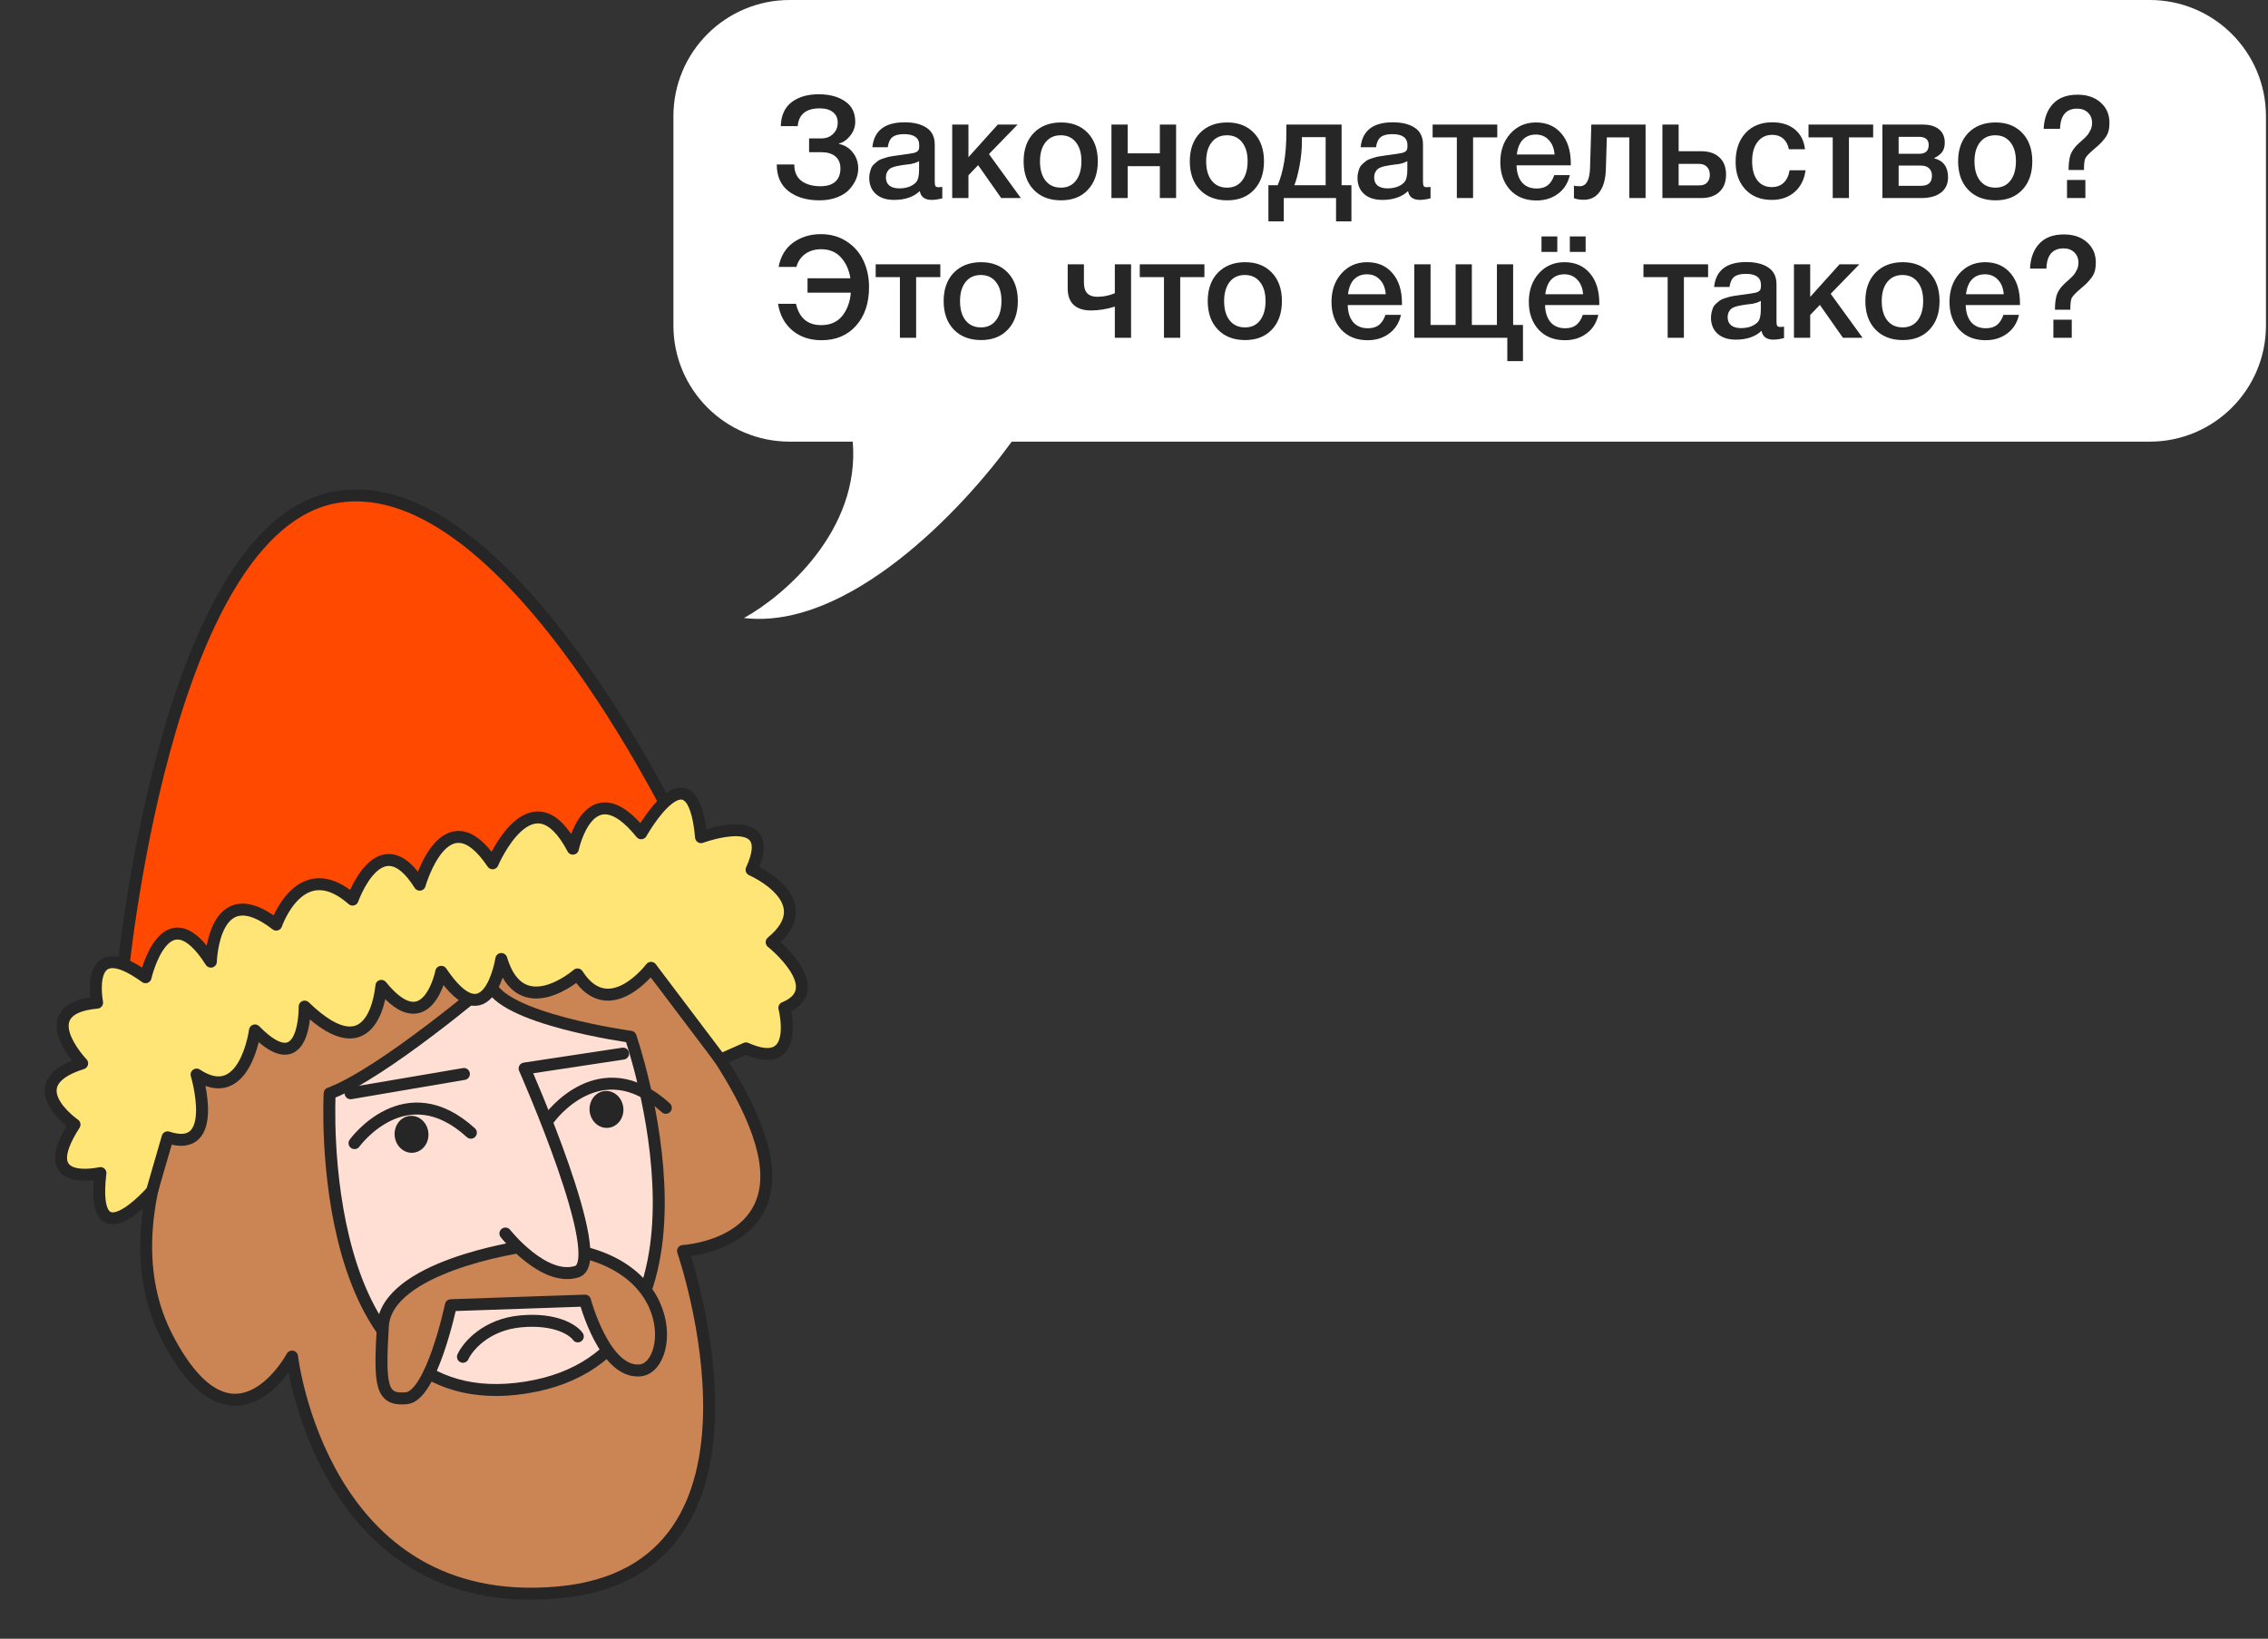
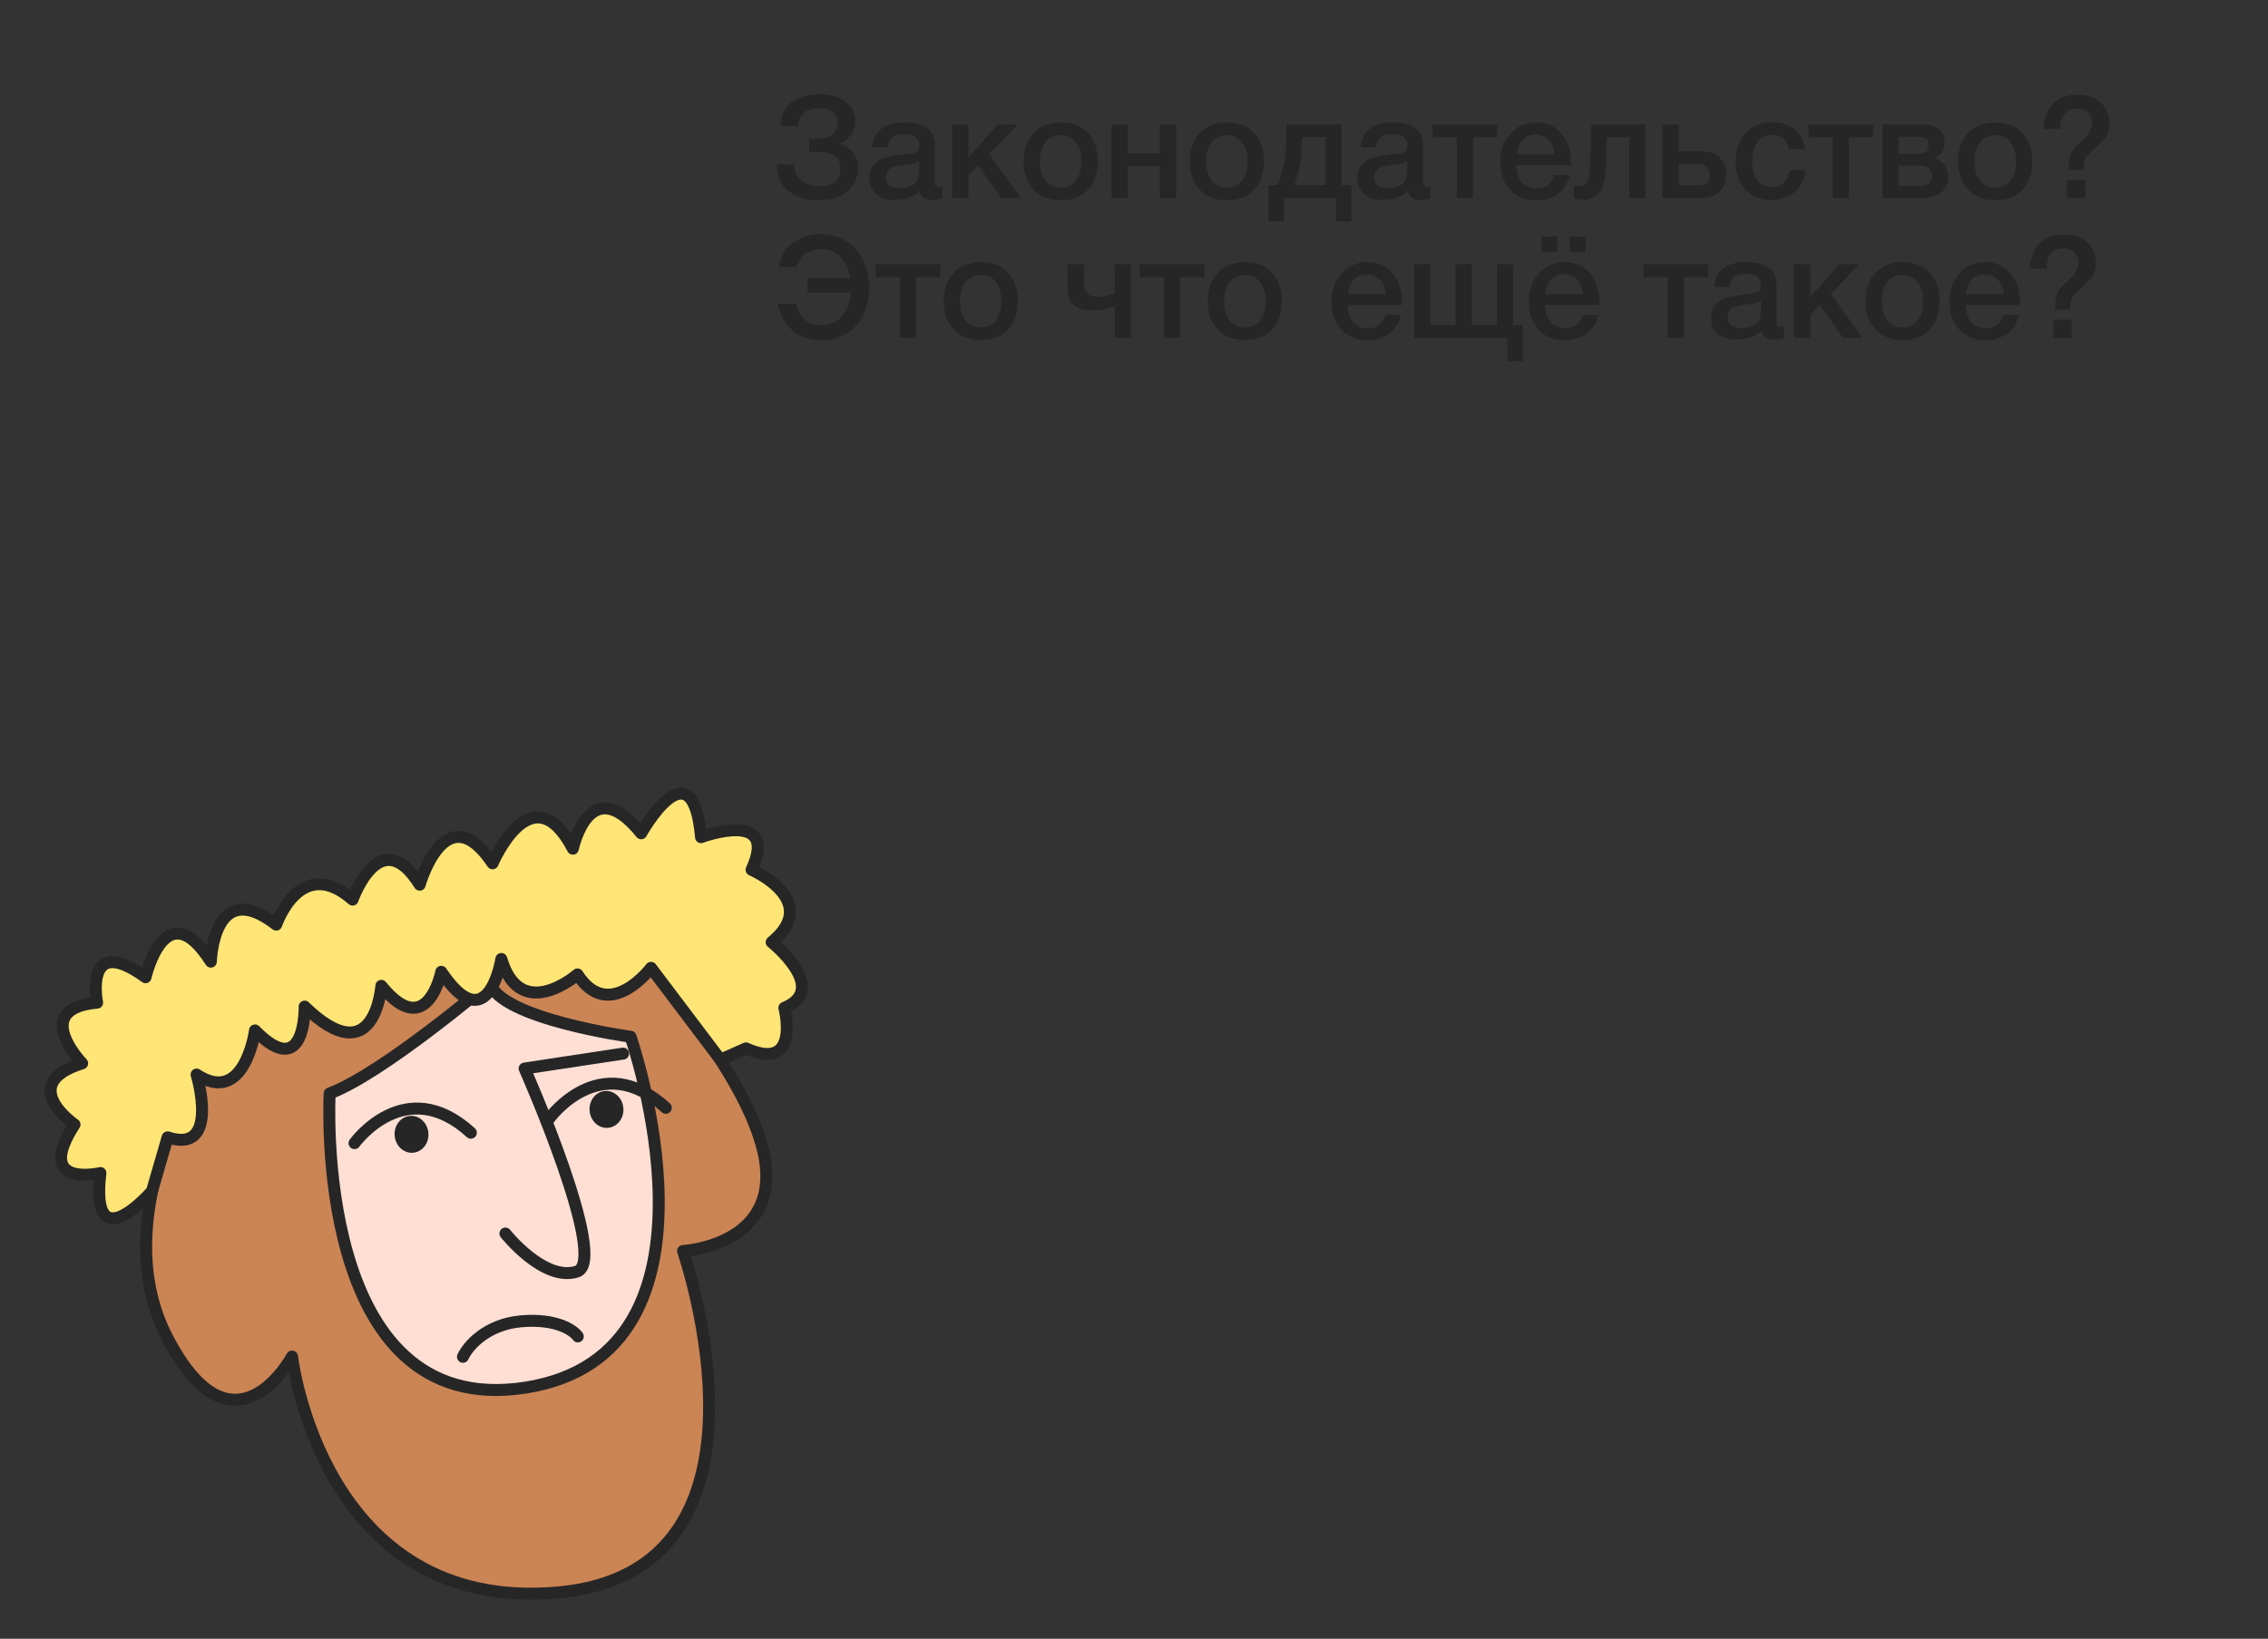
<svg xmlns="http://www.w3.org/2000/svg" width="357" height="258" viewBox="0 0 357 258" fill="none">
  <rect x="0" y="0" width="357" height="258" fill="#333333" stroke="none" />
-   <path fill-rule="evenodd" clip-rule="evenodd" d="M124.298 0C114.192 0 106 8.192 106 18.298V51.234C106 61.339 114.192 69.531 124.298 69.531H134.23C135.402 83.523 123.433 93.817 117.101 97.297C133.453 99.235 151.393 80.396 159.253 69.531H338.381C348.486 69.531 356.679 61.339 356.679 51.234V18.298C356.679 8.192 348.486 0 338.381 0H124.298Z" fill="white" />
  <path d="M135.09 26.563C135.09 27.101 134.978 27.647 134.754 28.2C134.53 28.738 134.186 29.268 133.723 29.791C133.275 30.299 132.64 30.717 131.818 31.046C130.996 31.375 130.054 31.539 128.993 31.539C126.991 31.539 125.37 31.061 124.129 30.105C122.889 29.148 122.269 27.744 122.269 25.891H125.026C125.026 27.056 125.407 27.923 126.169 28.491C126.931 29.044 127.925 29.32 129.15 29.32C130.166 29.32 130.944 29.081 131.481 28.603C132.019 28.125 132.288 27.43 132.288 26.518C132.288 25.682 132.019 25.047 131.481 24.613C130.958 24.18 130.234 23.963 129.307 23.963H127.357V21.789H129.307C130.039 21.789 130.645 21.557 131.123 21.094C131.616 20.631 131.863 20.033 131.863 19.301C131.863 18.599 131.616 18.053 131.123 17.665C130.63 17.261 129.935 17.059 129.038 17.059C126.886 17.059 125.728 17.993 125.564 19.861H122.897C122.956 18.158 123.532 16.895 124.623 16.073C125.713 15.251 127.126 14.84 128.859 14.84C130.548 14.84 131.93 15.207 133.006 15.939C134.082 16.656 134.62 17.732 134.62 19.166C134.62 19.973 134.358 20.706 133.835 21.363C133.312 22.02 132.722 22.431 132.064 22.596V22.663C132.961 22.842 133.686 23.291 134.238 24.008C134.806 24.71 135.09 25.562 135.09 26.563ZM137.319 23.179C137.588 20.564 139.277 19.256 142.385 19.256C143.834 19.256 144.985 19.54 145.837 20.108C146.703 20.676 147.137 21.557 147.137 22.753V28.625C147.137 28.954 147.174 29.178 147.249 29.298C147.338 29.417 147.503 29.477 147.742 29.477C147.921 29.477 148.115 29.462 148.325 29.432V31.226C147.667 31.39 147.114 31.472 146.666 31.472C145.575 31.472 144.948 31.009 144.783 30.082C143.812 31.009 142.46 31.472 140.726 31.472C139.531 31.472 138.582 31.166 137.879 30.553C137.177 29.925 136.826 29.081 136.826 28.02C136.826 27.691 136.863 27.385 136.938 27.101C137.013 26.817 137.095 26.571 137.185 26.361C137.289 26.152 137.446 25.958 137.655 25.779C137.879 25.599 138.059 25.45 138.193 25.33C138.343 25.211 138.574 25.099 138.888 24.994C139.217 24.89 139.456 24.815 139.605 24.77C139.77 24.71 140.046 24.651 140.435 24.591C140.823 24.531 141.077 24.494 141.197 24.479C141.331 24.449 141.6 24.411 142.004 24.367C142.915 24.247 143.535 24.15 143.864 24.075C144.193 23.985 144.417 23.858 144.537 23.694C144.641 23.575 144.694 23.298 144.694 22.865C144.694 21.699 143.902 21.116 142.318 21.116C141.481 21.116 140.868 21.273 140.48 21.587C140.091 21.901 139.844 22.431 139.74 23.179H137.319ZM144.671 25.375C144.477 25.48 144.253 25.577 143.999 25.667C143.745 25.741 143.535 25.794 143.371 25.824C143.222 25.838 142.975 25.868 142.631 25.913C142.303 25.958 142.086 25.988 141.981 26.003C141.668 26.048 141.421 26.093 141.242 26.137C141.062 26.167 140.838 26.227 140.569 26.317C140.315 26.406 140.113 26.518 139.964 26.653C139.83 26.772 139.71 26.944 139.605 27.168C139.501 27.378 139.448 27.632 139.448 27.93C139.448 28.483 139.628 28.909 139.986 29.208C140.36 29.507 140.876 29.657 141.533 29.657C142.669 29.657 143.543 29.35 144.156 28.738C144.499 28.394 144.671 27.729 144.671 26.743V25.375ZM160.69 31.181H157.597L153.966 26.003L152.441 27.594V31.181H149.886V19.615H152.441V24.748L157.059 19.615H160.175L155.669 24.255L160.69 31.181ZM167.02 19.279C168.783 19.279 170.188 19.831 171.234 20.937C172.28 22.043 172.803 23.53 172.803 25.398C172.803 27.28 172.28 28.775 171.234 29.881C170.203 30.986 168.798 31.539 167.02 31.539C165.212 31.539 163.777 30.986 162.716 29.881C161.655 28.775 161.125 27.28 161.125 25.398C161.125 23.53 161.655 22.043 162.716 20.937C163.792 19.831 165.227 19.279 167.02 19.279ZM169.351 22.394C168.783 21.662 167.991 21.296 166.975 21.296C165.959 21.296 165.159 21.662 164.577 22.394C163.994 23.126 163.702 24.128 163.702 25.398C163.702 26.698 163.994 27.714 164.577 28.446C165.159 29.178 165.966 29.544 166.997 29.544C167.999 29.544 168.783 29.178 169.351 28.446C169.934 27.699 170.225 26.675 170.225 25.375C170.225 24.105 169.934 23.111 169.351 22.394ZM177.505 31.181H174.949V19.615H177.505V24.142H182.57V19.615H185.126V31.181H182.57V26.16H177.505V31.181ZM193.178 19.279C194.941 19.279 196.345 19.831 197.392 20.937C198.438 22.043 198.961 23.53 198.961 25.398C198.961 27.28 198.438 28.775 197.392 29.881C196.36 30.986 194.956 31.539 193.178 31.539C191.369 31.539 189.935 30.986 188.874 29.881C187.813 28.775 187.282 27.28 187.282 25.398C187.282 23.53 187.813 22.043 188.874 20.937C189.95 19.831 191.384 19.279 193.178 19.279ZM195.509 22.394C194.941 21.662 194.149 21.296 193.133 21.296C192.117 21.296 191.317 21.662 190.734 22.394C190.152 23.126 189.86 24.128 189.86 25.398C189.86 26.698 190.152 27.714 190.734 28.446C191.317 29.178 192.124 29.544 193.155 29.544C194.156 29.544 194.941 29.178 195.509 28.446C196.091 27.699 196.383 26.675 196.383 25.375C196.383 24.105 196.091 23.111 195.509 22.394ZM212.724 34.857H210.304V31.181H202.077V34.857H199.657V29.163H201.114C202.025 27.026 202.481 24.277 202.481 20.915V19.615H211.178V29.163H212.724V34.857ZM208.667 29.163V21.587H204.924V22.372C204.924 23.582 204.797 24.852 204.543 26.182C204.289 27.497 204.02 28.491 203.736 29.163H208.667ZM214.173 23.179C214.442 20.564 216.13 19.256 219.238 19.256C220.688 19.256 221.838 19.54 222.69 20.108C223.557 20.676 223.99 21.557 223.99 22.753V28.625C223.99 28.954 224.028 29.178 224.102 29.298C224.192 29.417 224.356 29.477 224.595 29.477C224.775 29.477 224.969 29.462 225.178 29.432V31.226C224.521 31.39 223.968 31.472 223.519 31.472C222.429 31.472 221.801 31.009 221.637 30.082C220.665 31.009 219.313 31.472 217.58 31.472C216.384 31.472 215.435 31.166 214.733 30.553C214.031 29.925 213.679 29.081 213.679 28.02C213.679 27.691 213.717 27.385 213.792 27.101C213.866 26.817 213.948 26.571 214.038 26.361C214.143 26.152 214.3 25.958 214.509 25.779C214.733 25.599 214.912 25.45 215.047 25.33C215.196 25.211 215.428 25.099 215.742 24.994C216.07 24.89 216.309 24.815 216.459 24.77C216.623 24.71 216.9 24.651 217.288 24.591C217.677 24.531 217.931 24.494 218.05 24.479C218.185 24.449 218.454 24.411 218.857 24.367C219.769 24.247 220.389 24.15 220.718 24.075C221.046 23.985 221.271 23.858 221.39 23.694C221.495 23.575 221.547 23.298 221.547 22.865C221.547 21.699 220.755 21.116 219.171 21.116C218.334 21.116 217.722 21.273 217.333 21.587C216.945 21.901 216.698 22.431 216.593 23.179H214.173ZM221.525 25.375C221.33 25.48 221.106 25.577 220.852 25.667C220.598 25.741 220.389 25.794 220.225 25.824C220.075 25.838 219.829 25.868 219.485 25.913C219.156 25.958 218.939 25.988 218.835 26.003C218.521 26.048 218.274 26.093 218.095 26.137C217.916 26.167 217.692 26.227 217.423 26.317C217.169 26.406 216.967 26.518 216.818 26.653C216.683 26.772 216.563 26.944 216.459 27.168C216.354 27.378 216.302 27.632 216.302 27.93C216.302 28.483 216.481 28.909 216.84 29.208C217.214 29.507 217.729 29.657 218.387 29.657C219.522 29.657 220.396 29.35 221.009 28.738C221.353 28.394 221.525 27.729 221.525 26.743V25.375ZM235.683 21.632H231.873V31.181H229.317V21.632H225.507V19.615H235.683V21.632ZM247.099 27.572C246.815 28.827 246.195 29.806 245.238 30.508C244.297 31.211 243.169 31.562 241.854 31.562C240.105 31.562 238.716 31.001 237.685 29.881C236.668 28.745 236.16 27.296 236.16 25.532C236.16 23.724 236.683 22.23 237.729 21.049C238.79 19.869 240.135 19.279 241.764 19.279C243.453 19.279 244.79 19.861 245.776 21.027C246.762 22.177 247.256 23.754 247.256 25.756V26.025H238.716C238.745 27.191 239.037 28.095 239.59 28.738C240.143 29.365 240.912 29.679 241.898 29.679C242.601 29.679 243.169 29.515 243.602 29.186C244.05 28.842 244.401 28.304 244.656 27.572H247.099ZM244.7 24.322C244.626 23.351 244.319 22.588 243.781 22.035C243.258 21.468 242.578 21.184 241.742 21.184C240.905 21.184 240.225 21.453 239.702 21.991C239.194 22.529 238.88 23.306 238.76 24.322H244.7ZM259.025 31.181H256.47V21.632H252.928L252.772 26.698C252.727 28.207 252.398 29.38 251.785 30.217C251.188 31.039 250.366 31.45 249.32 31.45C248.677 31.45 248.154 31.367 247.751 31.203V29.208C247.9 29.283 248.206 29.32 248.67 29.32C249.686 29.32 250.224 28.364 250.284 26.451L250.485 19.615H259.025V31.181ZM270.663 24.793C271.351 25.435 271.694 26.332 271.694 27.482C271.694 28.633 271.351 29.537 270.663 30.194C269.976 30.852 269.012 31.181 267.772 31.181H261.675V19.615H264.23V23.806H267.749C269.005 23.806 269.976 24.135 270.663 24.793ZM269.139 27.527C269.139 27.004 268.99 26.586 268.691 26.272C268.392 25.958 267.974 25.801 267.436 25.801H264.23V29.186H267.48C268.033 29.186 268.444 29.036 268.713 28.738C268.997 28.424 269.139 28.02 269.139 27.527ZM284.204 26.81C284.025 28.229 283.457 29.365 282.501 30.217C281.544 31.054 280.341 31.472 278.892 31.472C277.159 31.472 275.776 30.927 274.745 29.836C273.714 28.73 273.199 27.288 273.199 25.51C273.199 23.597 273.714 22.08 274.745 20.96C275.791 19.824 277.196 19.256 278.959 19.256C280.439 19.256 281.627 19.63 282.523 20.377C283.435 21.124 283.965 22.163 284.115 23.492H281.582C281.432 22.76 281.133 22.2 280.685 21.811C280.237 21.423 279.669 21.229 278.982 21.229C277.995 21.229 277.218 21.602 276.651 22.349C276.083 23.081 275.799 24.09 275.799 25.375C275.799 26.66 276.068 27.662 276.606 28.379C277.159 29.096 277.921 29.455 278.892 29.455C279.654 29.455 280.274 29.231 280.752 28.782C281.246 28.319 281.559 27.662 281.694 26.81H284.204ZM294.85 21.632H291.04V31.181H288.484V21.632H284.674V19.615H294.85V21.632ZM306.637 27.908C306.637 28.954 306.264 29.761 305.516 30.329C304.784 30.897 303.738 31.181 302.378 31.181H296.304V19.615H302.692C303.768 19.615 304.605 19.861 305.203 20.354C305.815 20.848 306.122 21.542 306.122 22.439C306.122 23.052 305.987 23.545 305.718 23.918C305.449 24.292 305.031 24.613 304.463 24.882V24.927C305.912 25.3 306.637 26.294 306.637 27.908ZM302.378 26.07H298.859V29.253H302.378C303.529 29.253 304.104 28.73 304.104 27.684C304.104 27.176 303.955 26.78 303.656 26.496C303.357 26.212 302.931 26.07 302.378 26.07ZM302.042 21.542H298.859V24.21H302.109C303.096 24.21 303.589 23.747 303.589 22.82C303.589 21.968 303.073 21.542 302.042 21.542ZM314.116 19.279C315.879 19.279 317.284 19.831 318.33 20.937C319.376 22.043 319.899 23.53 319.899 25.398C319.899 27.28 319.376 28.775 318.33 29.881C317.299 30.986 315.894 31.539 314.116 31.539C312.308 31.539 310.874 30.986 309.813 29.881C308.752 28.775 308.221 27.28 308.221 25.398C308.221 23.53 308.752 22.043 309.813 20.937C310.888 19.831 312.323 19.279 314.116 19.279ZM316.447 22.394C315.879 21.662 315.087 21.296 314.071 21.296C313.055 21.296 312.256 21.662 311.673 22.394C311.09 23.126 310.799 24.128 310.799 25.398C310.799 26.698 311.09 27.714 311.673 28.446C312.256 29.178 313.063 29.544 314.094 29.544C315.095 29.544 315.879 29.178 316.447 28.446C317.03 27.699 317.321 26.675 317.321 25.375C317.321 24.105 317.03 23.111 316.447 22.394ZM325.363 31.181V28.334H328.255V31.181H325.363ZM325.61 26.765C325.61 25.794 325.707 25.009 325.901 24.411C326.11 23.799 326.529 23.201 327.156 22.618C327.216 22.558 327.358 22.431 327.582 22.237C327.821 22.028 327.978 21.886 328.053 21.811C328.128 21.737 328.255 21.61 328.434 21.43C328.613 21.236 328.733 21.079 328.793 20.96C328.867 20.84 328.95 20.691 329.039 20.511C329.144 20.317 329.211 20.13 329.241 19.951C329.286 19.757 329.308 19.555 329.308 19.346C329.308 18.688 329.092 18.15 328.658 17.732C328.225 17.313 327.665 17.104 326.977 17.104C325.229 17.104 324.325 18.165 324.265 20.287H321.687C321.762 18.628 322.248 17.321 323.144 16.365C324.041 15.393 325.333 14.908 327.022 14.908C328.531 14.908 329.742 15.319 330.653 16.14C331.58 16.947 332.043 18.016 332.043 19.346C332.043 19.839 331.991 20.28 331.886 20.668C331.781 21.057 331.595 21.423 331.326 21.767C331.057 22.11 330.818 22.387 330.608 22.596C330.399 22.805 330.063 23.104 329.6 23.492C328.852 24.135 328.404 24.606 328.255 24.905C328.105 25.189 328.031 25.809 328.031 26.765H325.61ZM136.794 45.201C136.794 47.726 136.114 49.751 134.754 51.275C133.394 52.8 131.586 53.562 129.33 53.562C127.477 53.562 125.938 53.046 124.712 52.015C123.487 50.969 122.74 49.572 122.471 47.824H125.295C125.803 50.065 127.126 51.186 129.262 51.186C130.697 51.186 131.803 50.7 132.58 49.729C133.357 48.758 133.805 47.54 133.925 46.075H127.111V43.811H133.857C133.648 42.481 133.155 41.391 132.378 40.539C131.616 39.672 130.57 39.239 129.24 39.239C128.269 39.239 127.439 39.485 126.752 39.978C126.065 40.471 125.601 41.151 125.362 42.018H122.56C122.874 40.344 123.644 39.067 124.869 38.185C126.109 37.304 127.551 36.863 129.195 36.863C130.764 36.863 132.131 37.251 133.297 38.028C134.463 38.79 135.337 39.799 135.92 41.054C136.502 42.295 136.794 43.677 136.794 45.201ZM148.016 43.632H144.206V53.181H141.651V43.632H137.84V41.615H148.016V43.632ZM154.433 41.279C156.197 41.279 157.601 41.831 158.647 42.937C159.693 44.043 160.216 45.53 160.216 47.398C160.216 49.281 159.693 50.775 158.647 51.881C157.616 52.986 156.212 53.539 154.433 53.539C152.625 53.539 151.191 52.986 150.13 51.881C149.069 50.775 148.538 49.281 148.538 47.398C148.538 45.53 149.069 44.043 150.13 42.937C151.206 41.831 152.64 41.279 154.433 41.279ZM156.765 44.394C156.197 43.662 155.405 43.296 154.389 43.296C153.372 43.296 152.573 43.662 151.99 44.394C151.407 45.126 151.116 46.127 151.116 47.398C151.116 48.698 151.407 49.714 151.99 50.446C152.573 51.178 153.38 51.544 154.411 51.544C155.412 51.544 156.197 51.178 156.765 50.446C157.347 49.699 157.639 48.675 157.639 47.375C157.639 46.105 157.347 45.111 156.765 44.394ZM175.483 48.272C174.198 48.675 172.943 48.877 171.717 48.877C170.552 48.877 169.648 48.586 169.005 48.003C168.377 47.405 168.064 46.546 168.064 45.425V41.615H170.619V44.529C170.619 45.993 171.321 46.725 172.726 46.725C173.682 46.725 174.601 46.538 175.483 46.165V41.615H178.038V53.181H175.483V48.272ZM189.584 43.632H185.774V53.181H183.218V43.632H179.408V41.615H189.584V43.632ZM196.001 41.279C197.765 41.279 199.169 41.831 200.215 42.937C201.261 44.043 201.784 45.53 201.784 47.398C201.784 49.281 201.261 50.775 200.215 51.881C199.184 52.986 197.78 53.539 196.001 53.539C194.193 53.539 192.759 52.986 191.698 51.881C190.637 50.775 190.106 49.281 190.106 47.398C190.106 45.53 190.637 44.043 191.698 42.937C192.774 41.831 194.208 41.279 196.001 41.279ZM198.332 44.394C197.765 43.662 196.973 43.296 195.956 43.296C194.94 43.296 194.141 43.662 193.558 44.394C192.975 45.126 192.684 46.127 192.684 47.398C192.684 48.698 192.975 49.714 193.558 50.446C194.141 51.178 194.948 51.544 195.979 51.544C196.98 51.544 197.765 51.178 198.332 50.446C198.915 49.699 199.207 48.675 199.207 47.375C199.207 46.105 198.915 45.111 198.332 44.394ZM220.525 49.572C220.241 50.827 219.621 51.806 218.665 52.508C217.723 53.211 216.595 53.562 215.28 53.562C213.532 53.562 212.142 53.001 211.111 51.881C210.095 50.745 209.587 49.295 209.587 47.532C209.587 45.724 210.11 44.23 211.156 43.049C212.217 41.869 213.562 41.279 215.19 41.279C216.879 41.279 218.216 41.861 219.203 43.027C220.189 44.177 220.682 45.754 220.682 47.756V48.025H212.142C212.172 49.191 212.463 50.095 213.016 50.737C213.569 51.365 214.339 51.679 215.325 51.679C216.027 51.679 216.595 51.514 217.028 51.186C217.477 50.842 217.828 50.304 218.082 49.572H220.525ZM218.127 46.322C218.052 45.35 217.746 44.588 217.208 44.035C216.685 43.468 216.005 43.184 215.168 43.184C214.331 43.184 213.651 43.453 213.128 43.991C212.62 44.529 212.306 45.306 212.187 46.322H218.127ZM222.624 53.181V41.615H225.18V51.163H229.125V41.615H231.68V51.163H235.625V41.615H238.18V51.163H239.727V56.857H237.261V53.181H222.624ZM249.591 37.221V39.665H247.103V37.221H249.591ZM245.131 37.221V39.665H242.643V37.221H245.131ZM251.586 49.572C251.302 50.827 250.682 51.806 249.726 52.508C248.784 53.211 247.656 53.562 246.341 53.562C244.593 53.562 243.203 53.001 242.172 51.881C241.156 50.745 240.648 49.295 240.648 47.532C240.648 45.724 241.171 44.23 242.217 43.049C243.278 41.869 244.623 41.279 246.251 41.279C247.94 41.279 249.277 41.861 250.264 43.027C251.25 44.177 251.743 45.754 251.743 47.756V48.025H243.203C243.233 49.191 243.524 50.095 244.077 50.737C244.63 51.365 245.4 51.679 246.386 51.679C247.088 51.679 247.656 51.514 248.089 51.186C248.538 50.842 248.889 50.304 249.143 49.572H251.586ZM249.188 46.322C249.113 45.35 248.807 44.588 248.269 44.035C247.746 43.468 247.066 43.184 246.229 43.184C245.392 43.184 244.712 43.453 244.189 43.991C243.681 44.529 243.367 45.306 243.248 46.322H249.188ZM268.867 43.632H265.057V53.181H262.502V43.632H258.691V41.615H268.867V43.632ZM269.815 45.179C270.084 42.564 271.773 41.256 274.881 41.256C276.33 41.256 277.481 41.54 278.333 42.108C279.2 42.676 279.633 43.557 279.633 44.753V50.625C279.633 50.954 279.67 51.178 279.745 51.298C279.835 51.417 279.999 51.477 280.238 51.477C280.417 51.477 280.612 51.462 280.821 51.432V53.225C280.163 53.39 279.611 53.472 279.162 53.472C278.071 53.472 277.444 53.009 277.279 52.082C276.308 53.009 274.956 53.472 273.222 53.472C272.027 53.472 271.078 53.166 270.376 52.553C269.673 51.925 269.322 51.081 269.322 50.02C269.322 49.691 269.36 49.385 269.434 49.101C269.509 48.817 269.591 48.571 269.681 48.361C269.785 48.152 269.942 47.958 270.152 47.779C270.376 47.599 270.555 47.45 270.689 47.33C270.839 47.211 271.071 47.099 271.384 46.994C271.713 46.89 271.952 46.815 272.102 46.77C272.266 46.71 272.542 46.651 272.931 46.591C273.319 46.531 273.573 46.494 273.693 46.479C273.828 46.449 274.097 46.411 274.5 46.367C275.411 46.247 276.032 46.15 276.36 46.075C276.689 45.986 276.913 45.858 277.033 45.694C277.137 45.575 277.19 45.298 277.19 44.865C277.19 43.699 276.398 43.117 274.814 43.117C273.977 43.117 273.364 43.273 272.976 43.587C272.587 43.901 272.341 44.431 272.236 45.179H269.815ZM277.167 47.375C276.973 47.48 276.749 47.577 276.495 47.667C276.241 47.741 276.032 47.794 275.867 47.824C275.718 47.839 275.471 47.868 275.128 47.913C274.799 47.958 274.582 47.988 274.478 48.003C274.164 48.048 273.917 48.093 273.738 48.137C273.559 48.167 273.334 48.227 273.065 48.317C272.811 48.406 272.61 48.518 272.46 48.653C272.326 48.772 272.206 48.944 272.102 49.168C271.997 49.378 271.945 49.632 271.945 49.931C271.945 50.483 272.124 50.909 272.483 51.208C272.856 51.507 273.372 51.657 274.029 51.657C275.165 51.657 276.039 51.35 276.652 50.737C276.995 50.394 277.167 49.729 277.167 48.743V47.375ZM293.186 53.181H290.093L286.462 48.003L284.938 49.594V53.181H282.382V41.615H284.938V46.748L289.555 41.615H292.671L288.165 46.255L293.186 53.181ZM299.516 41.279C301.279 41.279 302.684 41.831 303.73 42.937C304.776 44.043 305.299 45.53 305.299 47.398C305.299 49.281 304.776 50.775 303.73 51.881C302.699 52.986 301.294 53.539 299.516 53.539C297.708 53.539 296.273 52.986 295.212 51.881C294.151 50.775 293.621 49.281 293.621 47.398C293.621 45.53 294.151 44.043 295.212 42.937C296.288 41.831 297.723 41.279 299.516 41.279ZM301.847 44.394C301.279 43.662 300.487 43.296 299.471 43.296C298.455 43.296 297.656 43.662 297.073 44.394C296.49 45.126 296.199 46.127 296.199 47.398C296.199 48.698 296.49 49.714 297.073 50.446C297.656 51.178 298.462 51.544 299.494 51.544C300.495 51.544 301.279 51.178 301.847 50.446C302.43 49.699 302.721 48.675 302.721 47.375C302.721 46.105 302.43 45.111 301.847 44.394ZM317.801 49.572C317.517 50.827 316.897 51.806 315.941 52.508C314.999 53.211 313.871 53.562 312.556 53.562C310.808 53.562 309.418 53.001 308.387 51.881C307.371 50.745 306.863 49.295 306.863 47.532C306.863 45.724 307.386 44.23 308.432 43.049C309.493 41.869 310.838 41.279 312.467 41.279C314.155 41.279 315.493 41.861 316.479 43.027C317.465 44.177 317.958 45.754 317.958 47.756V48.025H309.418C309.448 49.191 309.739 50.095 310.292 50.737C310.845 51.365 311.615 51.679 312.601 51.679C313.303 51.679 313.871 51.514 314.305 51.186C314.753 50.842 315.104 50.304 315.358 49.572H317.801ZM315.403 46.322C315.328 45.35 315.022 44.588 314.484 44.035C313.961 43.468 313.281 43.184 312.444 43.184C311.607 43.184 310.927 43.453 310.404 43.991C309.896 44.529 309.583 45.306 309.463 46.322H315.403ZM323.218 53.181V50.334H326.11V53.181H323.218ZM323.465 48.765C323.465 47.794 323.562 47.009 323.756 46.411C323.965 45.799 324.384 45.201 325.011 44.618C325.071 44.559 325.213 44.431 325.437 44.237C325.676 44.028 325.833 43.886 325.908 43.811C325.983 43.737 326.11 43.61 326.289 43.43C326.468 43.236 326.588 43.079 326.648 42.96C326.722 42.84 326.804 42.691 326.894 42.511C326.999 42.317 327.066 42.13 327.096 41.951C327.141 41.757 327.163 41.555 327.163 41.346C327.163 40.688 326.946 40.15 326.513 39.732C326.08 39.313 325.519 39.104 324.832 39.104C323.084 39.104 322.18 40.165 322.12 42.287H319.542C319.617 40.628 320.102 39.321 320.999 38.365C321.896 37.393 323.188 36.908 324.877 36.908C326.386 36.908 327.596 37.319 328.508 38.14C329.434 38.947 329.898 40.016 329.898 41.346C329.898 41.839 329.845 42.28 329.741 42.668C329.636 43.057 329.449 43.423 329.18 43.767C328.911 44.11 328.672 44.387 328.463 44.596C328.254 44.805 327.918 45.104 327.454 45.492C326.707 46.135 326.259 46.606 326.11 46.905C325.96 47.188 325.885 47.809 325.885 48.765H323.465Z" fill="#262626" />
-   <path d="M19.146 154.809C19.146 154.809 25.674 82.692 53.102 78.234C80.531 73.777 108.221 133.467 108.221 133.467L19.146 154.809Z" fill="#FF4800" stroke="#262626" stroke-width="1.882" stroke-linecap="round" stroke-linejoin="round" />
  <path d="M69.026 148.408L33.111 165.65C33.111 165.65 15.937 190.652 26.368 210.656C36.799 230.659 45.97 213.572 45.97 213.572C45.97 213.572 50.67 254.046 87.832 250.714C124.995 247.381 107.512 196.953 107.512 196.953C107.512 196.953 123.607 196.094 120.133 181.216C116.658 166.338 96.558 145.94 96.558 145.94L69.026 148.408Z" fill="#CB8454" stroke="#262626" stroke-width="1.882" stroke-linecap="round" stroke-linejoin="round" />
  <path d="M99.255 163.225C99.255 163.225 78.665 160.397 77.084 154.697C77.084 154.697 60.177 169.066 51.89 172.146C51.89 172.146 49.031 223.814 82.8 218.449C116.569 213.084 99.255 163.225 99.255 163.225Z" fill="#FFDFD4" stroke="#262626" stroke-width="1.882" stroke-linecap="round" stroke-linejoin="round" />
-   <path d="M81.944 196.325C81.944 196.325 60.812 199.389 60.263 208.785C59.714 218.182 59.975 220.496 63.967 220.138C67.96 219.78 70.97 205.488 70.97 205.488L92.087 204.763C92.087 204.763 95.147 216.325 100.789 215.749C106.431 215.173 107.329 195.218 81.944 196.325Z" fill="#CB8454" stroke="#262626" stroke-width="1.882" stroke-linecap="round" stroke-linejoin="round" />
  <path d="M98.08 165.878L82.578 168.226C82.578 168.226 96.002 198.57 90.797 200.205C85.592 201.84 79.555 194.202 79.555 194.202" fill="#FFDFD4" />
  <path d="M98.08 165.878L82.578 168.226C82.578 168.226 96.002 198.57 90.797 200.205C85.592 201.84 79.555 194.202 79.555 194.202" stroke="#262626" stroke-width="1.882" stroke-linecap="round" stroke-linejoin="round" />
-   <path d="M73.022 169.083L55.184 172.119" stroke="#262626" stroke-width="1.882" stroke-linecap="round" stroke-linejoin="round" />
  <path d="M55.804 179.974C55.804 179.974 63.78 168.895 74.12 178.332" stroke="#262626" stroke-width="1.882" stroke-linecap="round" stroke-linejoin="round" />
  <path d="M65.037 181.483C66.503 181.351 67.576 179.947 67.432 178.347C67.289 176.746 65.984 175.556 64.518 175.687C63.052 175.818 61.98 177.222 62.123 178.823C62.267 180.423 63.571 181.614 65.037 181.483Z" fill="#262626" />
  <path d="M86.492 176.054C86.492 176.054 94.468 164.975 104.808 174.412" stroke="#262626" stroke-width="1.882" stroke-linecap="round" stroke-linejoin="round" />
  <path d="M95.723 177.563C97.189 177.432 98.261 176.028 98.118 174.428C97.974 172.827 96.669 171.636 95.203 171.768C93.737 171.899 92.665 173.303 92.809 174.904C92.952 176.504 94.257 177.695 95.723 177.563Z" fill="#262626" />
  <path d="M47.955 158.477C47.955 158.477 48.194 170.456 40.135 162.228C40.135 162.228 38.544 174.207 30.943 169.175C30.943 169.175 34.742 181.816 26.382 179.06L23.929 187.517C23.929 187.517 14.125 198.854 15.808 184.682C15.808 184.682 5.219 187.15 11.73 177.044C11.73 177.044 2.522 170.683 12.932 167.413C12.932 167.413 4.668 158.807 15.286 157.854C15.286 157.854 13.124 146.75 22.912 153.852C22.912 153.852 26.041 140.17 33.192 151.4C33.192 151.4 33.552 137.872 43.48 145.57C43.48 145.57 47.286 134.421 55.499 141.63C55.499 141.63 59.822 129.324 66.067 139.28C66.067 139.28 70.129 124.894 77.538 135.914C77.538 135.914 83.724 121.338 90.176 133.613C90.176 133.613 92.802 121.12 100.929 131.188C100.929 131.188 108.999 116.735 110.35 131.804C110.35 131.804 122.78 127.184 118.302 136.933C118.302 136.933 129.44 141.777 121.465 148.334C121.465 148.334 130.687 155.686 123.462 158.671C123.462 158.671 126.139 168.947 117.42 165.055L113.406 166.84L102.476 152.374C102.476 152.374 95.877 161.144 90.902 153.411C90.902 153.411 81.97 161.223 78.911 150.981C78.911 150.981 76.869 164.017 69.459 152.997C69.459 152.997 67.244 164.109 60.024 155.21C60.007 155.258 59.058 169.26 47.955 158.477Z" fill="#FFE576" stroke="#262626" stroke-width="1.882" stroke-linecap="round" stroke-linejoin="round" />
  <path d="M72.87 213.61C73.631 211.953 76.524 208.517 82.009 208.025C87.493 207.533 90.256 209.403 90.951 210.4" stroke="#262626" stroke-width="1.882" stroke-linecap="round" />
</svg>